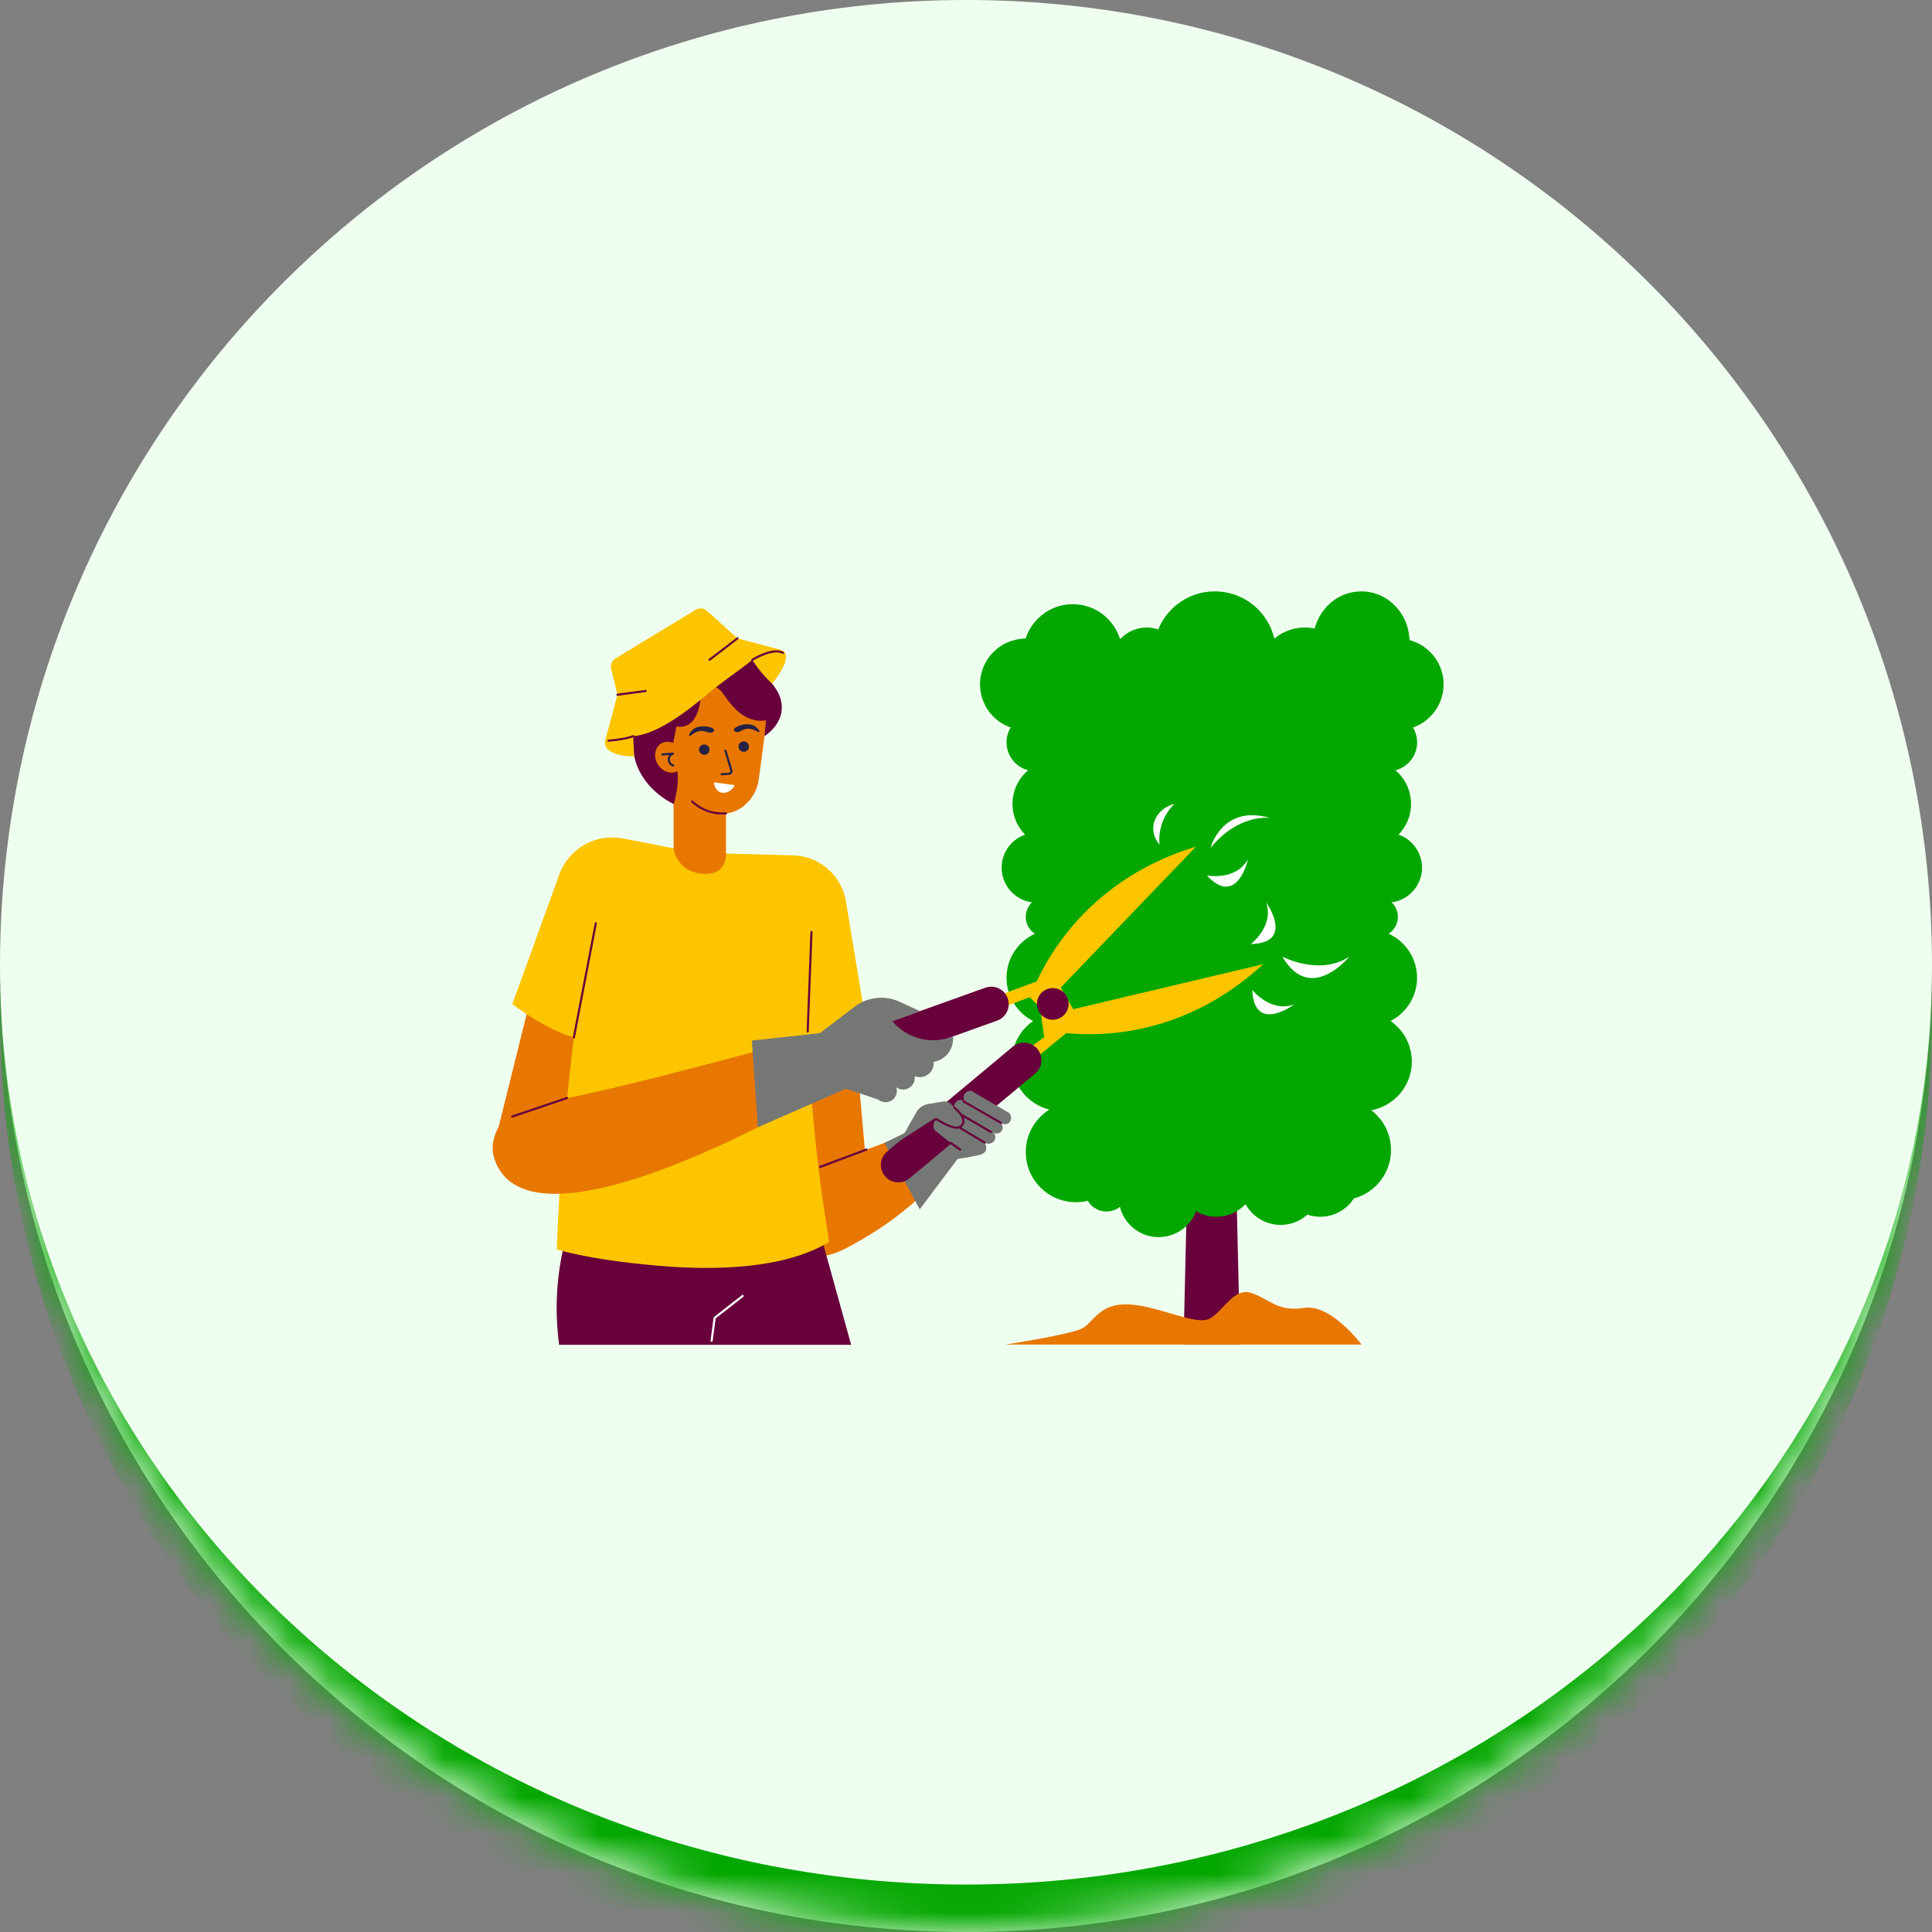
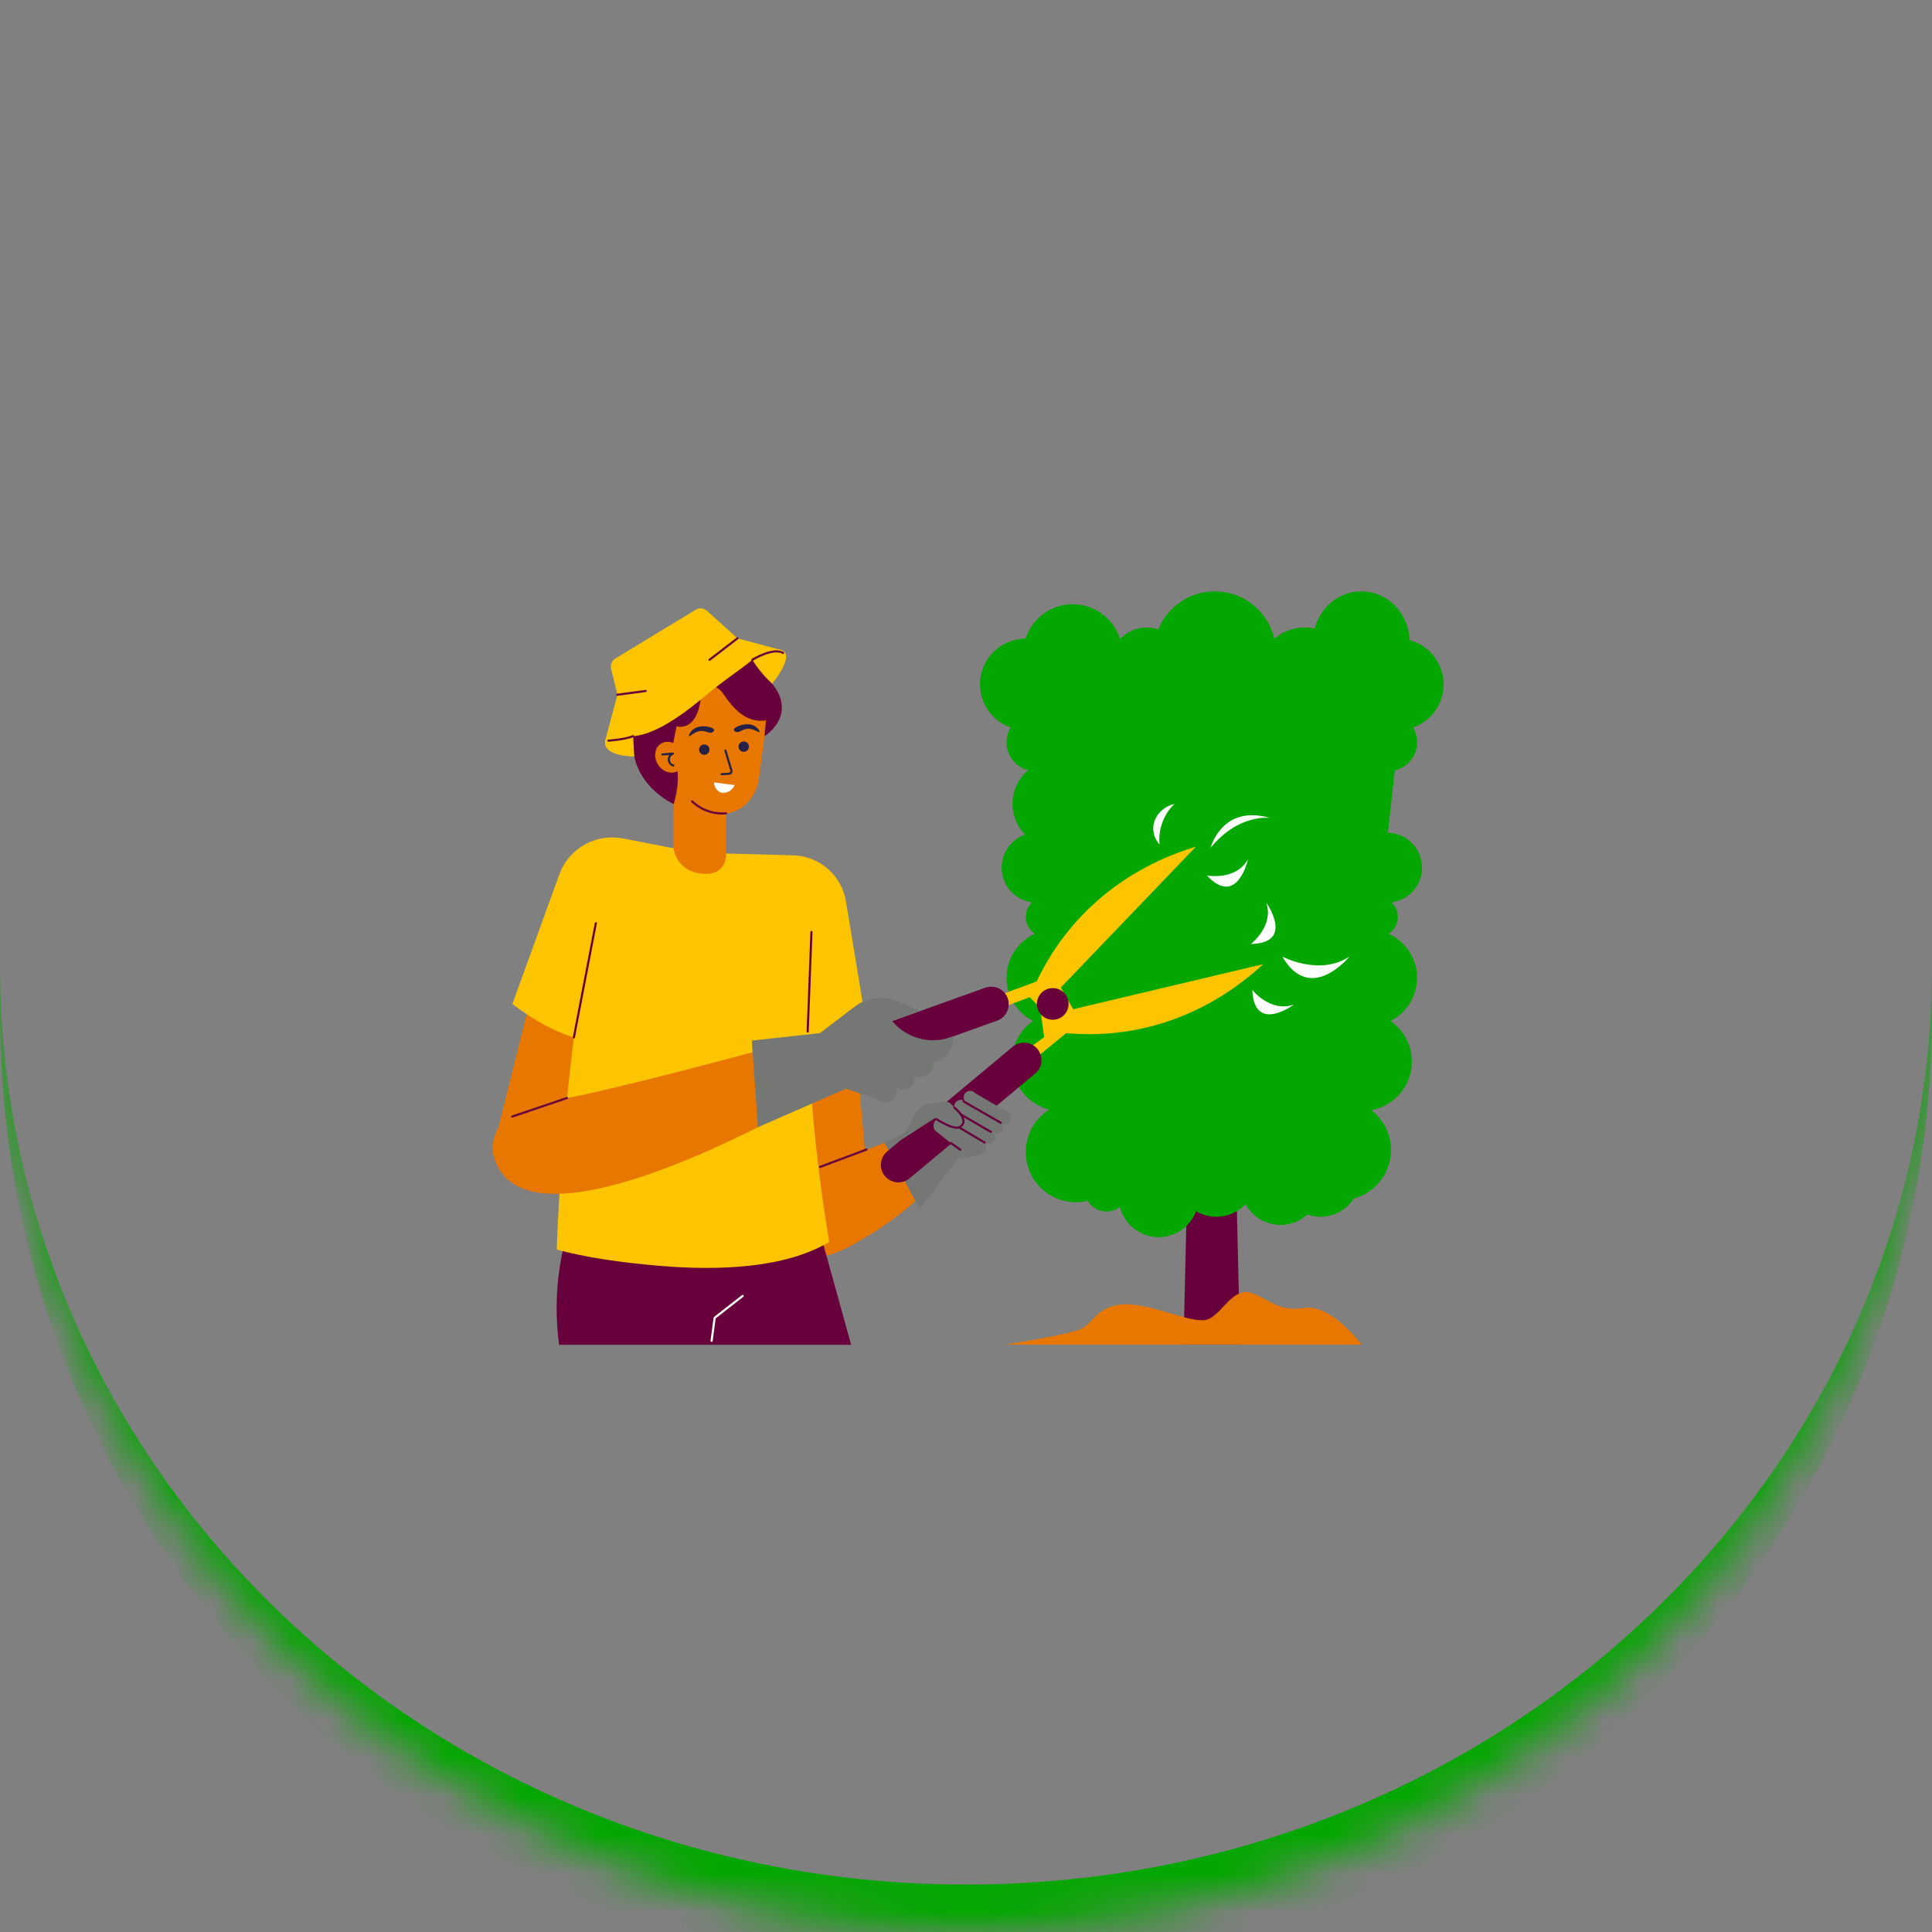
<svg xmlns="http://www.w3.org/2000/svg" width="50" height="50" viewBox="0 0 50 50" fill="none">
  <rect x="0" y="0" width="50" height="50" fill="#808080" stroke="none" />
  <mask id="path-1-inside-1_588_765" fill="white">
    <path d="M0 25C0 11.193 11.193 0 25 0C38.807 0 50 11.193 50 25C50 38.807 38.807 50 25 50C11.193 50 0 38.807 0 25Z" />
  </mask>
-   <path d="M0 25C0 11.193 11.193 0 25 0C38.807 0 50 11.193 50 25C50 38.807 38.807 50 25 50C11.193 50 0 38.807 0 25Z" fill="#EFFFEF" />
  <path d="M0 0H50H0ZM50 26.228C50 40.035 38.807 51.228 25 51.228C11.193 51.228 0 40.035 0 26.228V25C0 38.129 11.193 48.772 25 48.772C38.807 48.772 50 38.129 50 25V26.228ZM0 50V0V50ZM50 0V50V0Z" fill="#03A700" mask="url(#path-1-inside-1_588_765)" />
  <path d="M24.744 29.951C24.125 30.756 23.362 31.439 22.494 31.965C21.851 32.352 21.363 32.635 20.895 32.457C20.366 32.257 20.047 31.537 20.033 30.646L24.498 28.976L24.744 29.951Z" fill="#E87700" />
  <path d="M32.092 34.797H30.629L30.997 19.061H31.723L32.092 34.797Z" fill="#68003C" />
  <path d="M34.882 30.856H28.076L26.482 16.527H36.477L34.882 30.856Z" fill="#03A700" />
  <path d="M26.547 18.895C27.201 18.895 27.731 18.364 27.731 17.711C27.731 17.057 27.201 16.527 26.547 16.527C25.893 16.527 25.363 17.057 25.363 17.711C25.363 18.364 25.893 18.895 26.547 18.895Z" fill="#03A700" />
  <path d="M26.795 19.958C27.208 19.958 27.542 19.624 27.542 19.212C27.542 18.799 27.208 18.465 26.795 18.465C26.383 18.465 26.049 18.799 26.049 19.212C26.049 19.624 26.383 19.958 26.795 19.958Z" fill="#03A700" />
  <path d="M27.341 21.942C27.97 21.942 28.479 21.432 28.479 20.804C28.479 20.175 27.97 19.666 27.341 19.666C26.713 19.666 26.203 20.175 26.203 20.804C26.203 21.432 26.713 21.942 27.341 21.942Z" fill="#03A700" />
  <path d="M26.827 23.36C27.327 23.36 27.732 22.955 27.732 22.455C27.732 21.955 27.327 21.55 26.827 21.55C26.327 21.55 25.922 21.955 25.922 22.455C25.922 22.955 26.327 23.36 26.827 23.36Z" fill="#03A700" />
  <path d="M27.066 24.248C27.353 24.248 27.586 24.015 27.586 23.729C27.586 23.442 27.353 23.209 27.066 23.209C26.779 23.209 26.547 23.442 26.547 23.729C26.547 24.015 26.779 24.248 27.066 24.248Z" fill="#03A700" />
  <path d="M27.301 26.558C27.992 26.558 28.552 25.997 28.552 25.306C28.552 24.614 27.992 24.054 27.301 24.054C26.609 24.054 26.049 24.614 26.049 25.306C26.049 25.997 26.609 26.558 27.301 26.558Z" fill="#03A700" />
  <path d="M27.464 28.753C28.17 28.753 28.743 28.18 28.743 27.474C28.743 26.768 28.17 26.195 27.464 26.195C26.758 26.195 26.186 26.768 26.186 27.474C26.186 28.18 26.758 28.753 27.464 28.753Z" fill="#03A700" />
  <path d="M27.844 31.113C28.561 31.113 29.141 30.532 29.141 29.816C29.141 29.099 28.561 28.519 27.844 28.519C27.128 28.519 26.547 29.099 26.547 29.816C26.547 30.532 27.128 31.113 27.844 31.113Z" fill="#03A700" />
  <path d="M36.176 18.895C36.83 18.895 37.36 18.364 37.36 17.711C37.36 17.057 36.83 16.527 36.176 16.527C35.522 16.527 34.992 17.057 34.992 17.711C34.992 18.364 35.522 18.895 36.176 18.895Z" fill="#03A700" />
  <path d="M35.928 19.958C36.34 19.958 36.675 19.624 36.675 19.212C36.675 18.799 36.34 18.465 35.928 18.465C35.516 18.465 35.182 18.799 35.182 19.212C35.182 19.624 35.516 19.958 35.928 19.958Z" fill="#03A700" />
-   <path d="M35.38 21.942C36.009 21.942 36.518 21.432 36.518 20.804C36.518 20.175 36.009 19.666 35.38 19.666C34.752 19.666 34.242 20.175 34.242 20.804C34.242 21.432 34.752 21.942 35.38 21.942Z" fill="#03A700" />
  <path d="M35.897 23.36C36.397 23.36 36.802 22.955 36.802 22.455C36.802 21.955 36.397 21.55 35.897 21.55C35.397 21.55 34.992 21.955 34.992 22.455C34.992 22.955 35.397 23.36 35.897 23.36Z" fill="#03A700" />
  <path d="M35.656 24.248C35.943 24.248 36.176 24.015 36.176 23.729C36.176 23.442 35.943 23.209 35.656 23.209C35.369 23.209 35.137 23.442 35.137 23.729C35.137 24.015 35.369 24.248 35.656 24.248Z" fill="#03A700" />
  <path d="M35.422 26.558C36.113 26.558 36.673 25.997 36.673 25.306C36.673 24.614 36.113 24.054 35.422 24.054C34.73 24.054 34.17 24.614 34.17 25.306C34.17 25.997 34.73 26.558 35.422 26.558Z" fill="#03A700" />
  <path d="M35.259 28.753C35.965 28.753 36.538 28.18 36.538 27.474C36.538 26.768 35.965 26.195 35.259 26.195C34.553 26.195 33.98 26.768 33.98 27.474C33.98 28.18 34.553 28.753 35.259 28.753Z" fill="#03A700" />
  <path d="M34.702 31.06C35.418 31.06 35.999 30.479 35.999 29.763C35.999 29.046 35.418 28.466 34.702 28.466C33.985 28.466 33.404 29.046 33.404 29.763C33.404 30.479 33.985 31.06 34.702 31.06Z" fill="#03A700" />
  <path d="M28.637 31.354C28.945 31.354 29.195 31.104 29.195 30.796C29.195 30.487 28.945 30.237 28.637 30.237C28.328 30.237 28.078 30.487 28.078 30.796C28.078 31.104 28.328 31.354 28.637 31.354Z" fill="#03A700" />
  <path d="M29.986 32.017C30.557 32.017 31.019 31.555 31.019 30.985C31.019 30.414 30.557 29.951 29.986 29.951C29.416 29.951 28.953 30.414 28.953 30.985C28.953 31.555 29.416 32.017 29.986 32.017Z" fill="#03A700" />
  <path d="M31.48 31.49C32.051 31.49 32.513 31.027 32.513 30.457C32.513 29.886 32.051 29.424 31.48 29.424C30.91 29.424 30.447 29.886 30.447 30.457C30.447 31.027 30.91 31.49 31.48 31.49Z" fill="#03A700" />
  <path d="M33.141 31.701C33.711 31.701 34.173 31.238 34.173 30.668C34.173 30.097 33.711 29.635 33.141 29.635C32.57 29.635 32.107 30.097 32.107 30.668C32.107 31.238 32.57 31.701 33.141 31.701Z" fill="#03A700" />
  <path d="M34.17 31.49C34.74 31.49 35.203 31.027 35.203 30.457C35.203 29.886 34.74 29.424 34.17 29.424C33.599 29.424 33.137 29.886 33.137 30.457C33.137 31.027 33.599 31.49 34.17 31.49Z" fill="#03A700" />
  <path d="M27.763 18.197C28.47 18.197 29.043 17.624 29.043 16.917C29.043 16.21 28.47 15.637 27.763 15.637C27.056 15.637 26.482 16.21 26.482 16.917C26.482 17.624 27.056 18.197 27.763 18.197Z" fill="#03A700" />
  <path d="M29.677 18.11C30.194 18.11 30.613 17.692 30.613 17.175C30.613 16.659 30.194 16.24 29.677 16.24C29.161 16.24 28.742 16.659 28.742 17.175C28.742 17.692 29.161 18.11 29.677 18.11Z" fill="#03A700" />
  <path d="M31.439 18.465C32.312 18.465 33.019 17.757 33.019 16.885C33.019 16.012 32.312 15.305 31.439 15.305C30.567 15.305 29.859 16.012 29.859 16.885C29.859 17.757 30.567 18.465 31.439 18.465Z" fill="#03A700" />
  <path d="M33.767 18.689C34.444 18.689 34.992 18.141 34.992 17.464C34.992 16.788 34.444 16.24 33.767 16.24C33.091 16.24 32.543 16.788 32.543 17.464C32.543 18.141 33.091 18.689 33.767 18.689Z" fill="#03A700" />
  <path d="M35.23 17.899C35.919 17.899 36.477 17.319 36.477 16.602C36.477 15.886 35.919 15.305 35.23 15.305C34.541 15.305 33.982 15.886 33.982 16.602C33.982 17.319 34.541 17.899 35.23 17.899Z" fill="#03A700" />
  <path d="M17.432 20.072H18.789V22.612H17.432V20.072Z" fill="#E87700" />
  <path d="M19.82 18.539C19.801 18.277 19.717 18.024 19.576 17.802C19.435 17.581 19.241 17.398 19.012 17.27C18.782 17.142 18.525 17.073 18.262 17.069C18 17.065 17.74 17.126 17.507 17.247C17.274 17.368 17.075 17.545 16.927 17.762C16.779 17.979 16.688 18.23 16.661 18.491C16.634 18.752 16.672 19.016 16.772 19.259C16.872 19.501 17.031 19.715 17.234 19.882C17.275 19.958 17.316 20.025 17.353 20.082C17.665 20.565 18.054 21.07 18.656 21.062C19.166 21.077 19.571 20.654 19.636 20.172C19.834 18.69 19.836 18.742 19.82 18.539Z" fill="#E87700" />
  <path d="M19.248 19.457C19.322 19.457 19.382 19.397 19.382 19.322C19.382 19.248 19.322 19.188 19.248 19.188C19.174 19.188 19.113 19.248 19.113 19.322C19.113 19.397 19.174 19.457 19.248 19.457Z" fill="#262246" />
  <path d="M18.226 19.535C18.301 19.535 18.361 19.475 18.361 19.4C18.361 19.326 18.301 19.266 18.226 19.266C18.152 19.266 18.092 19.326 18.092 19.4C18.092 19.475 18.152 19.535 18.226 19.535Z" fill="#262246" />
  <path d="M18.676 20.064C18.669 20.064 18.662 20.061 18.656 20.056C18.651 20.051 18.648 20.044 18.648 20.037C18.648 20.03 18.651 20.023 18.656 20.018C18.662 20.012 18.669 20.01 18.676 20.01L18.866 19.998C18.872 19.997 18.878 19.995 18.883 19.993C18.888 19.99 18.892 19.986 18.896 19.981C18.899 19.976 18.901 19.97 18.902 19.964C18.903 19.958 18.903 19.952 18.901 19.947L18.747 19.433C18.745 19.426 18.746 19.419 18.75 19.413C18.753 19.406 18.759 19.401 18.765 19.399C18.772 19.397 18.78 19.398 18.786 19.401C18.793 19.405 18.798 19.41 18.8 19.417L18.954 19.931C18.958 19.945 18.959 19.959 18.956 19.973C18.954 19.987 18.949 20 18.941 20.012C18.933 20.023 18.922 20.033 18.91 20.04C18.897 20.047 18.884 20.051 18.869 20.052L18.676 20.064Z" fill="#262246" />
  <path d="M17.893 20.76C17.888 20.755 17.885 20.748 17.885 20.741C17.885 20.734 17.887 20.727 17.892 20.721C17.897 20.716 17.904 20.713 17.912 20.713C17.919 20.712 17.926 20.715 17.931 20.72C18.044 20.828 18.179 20.911 18.327 20.963C18.474 21.015 18.631 21.035 18.787 21.021C18.794 21.021 18.801 21.024 18.806 21.028C18.812 21.033 18.815 21.04 18.816 21.047C18.816 21.05 18.816 21.054 18.815 21.057C18.814 21.061 18.812 21.064 18.809 21.067C18.807 21.069 18.804 21.072 18.801 21.073C18.798 21.075 18.794 21.076 18.791 21.076C18.627 21.09 18.463 21.069 18.308 21.014C18.154 20.96 18.012 20.873 17.893 20.76Z" fill="#68003C" />
  <path d="M17.905 18.907C18.053 18.754 18.288 18.801 18.328 18.809C18.354 18.814 18.476 18.84 18.481 18.892C18.484 18.921 18.448 18.947 18.443 18.947C18.369 18.997 18.287 18.919 18.162 18.917C17.98 18.913 17.861 19.074 17.834 19.046C17.818 19.031 17.857 18.957 17.905 18.907Z" fill="#262246" />
  <path d="M19.563 18.813C19.393 18.685 19.168 18.769 19.131 18.782C19.106 18.792 18.989 18.837 18.992 18.889C18.992 18.918 19.033 18.937 19.038 18.939C19.12 18.977 19.189 18.887 19.312 18.865C19.491 18.833 19.634 18.974 19.655 18.942C19.669 18.922 19.619 18.856 19.563 18.813Z" fill="#262246" />
  <path d="M15.516 30.041C14.599 31.508 14.25 33.161 14.47 34.804H22.028L20.715 30.065L15.516 30.041Z" fill="#68003C" />
  <path d="M16.955 21.926L16.435 21.773C16.231 21.713 16.017 21.695 15.806 21.72C15.595 21.745 15.391 21.812 15.206 21.918C15.022 22.024 14.861 22.166 14.732 22.335C14.604 22.505 14.511 22.698 14.46 22.905L12.846 29.399L14.869 29.424L16.955 21.926Z" fill="#E87700" />
  <path d="M19.324 22.167L20.344 22.207C20.702 22.221 21.044 22.357 21.314 22.593C21.584 22.828 21.766 23.149 21.828 23.502C22.027 25.74 22.225 27.978 22.424 30.216L20.966 30.531L19.324 22.167Z" fill="#E87700" />
  <path d="M16.744 21.895L19.708 22.207C20.048 22.243 20.362 22.407 20.585 22.667C20.808 22.927 20.923 23.262 20.908 23.604C20.796 25.997 20.684 28.389 20.572 30.781L15.882 30.735L15.424 23.157C15.414 22.984 15.441 22.81 15.504 22.648C15.568 22.487 15.666 22.34 15.791 22.22C15.917 22.1 16.067 22.009 16.232 21.953C16.396 21.897 16.571 21.877 16.744 21.895Z" fill="#FDC500" />
  <path d="M26.023 34.797H35.237C35.237 34.797 34.448 33.741 33.756 33.848C33.065 33.955 32.87 33.629 32.395 33.465C31.919 33.301 31.652 33.957 31.292 34.132C30.932 34.306 29.98 33.794 29.214 33.758C28.448 33.721 28.302 34.22 28.009 34.378C27.715 34.535 26.023 34.797 26.023 34.797Z" fill="#E87700" />
  <path d="M15.424 23.157C14.863 26.189 14.524 29.257 14.408 32.338C15.13 32.537 16.032 32.672 17.072 32.76C18.548 32.885 20.31 32.835 21.46 32.141C21.011 29.47 20.819 26.761 20.887 24.053L15.424 23.157Z" fill="#FDC500" />
  <path d="M24.796 29.975L23.802 31.297L22.887 29.578L23.698 29.182L24.725 29.382L25.051 29.816L24.796 29.975Z" fill="#757775" />
  <path d="M32.69 24.953L27.771 26.119L27.267 25.238L25.547 25.872L25.711 26.159L26.648 25.808L27.586 26.737C29.506 26.914 31.304 26.238 32.69 24.953Z" fill="#FDC500" />
  <path d="M30.95 21.912L27.45 25.561L27.953 26.442L26.537 27.603L26.373 27.316L27.023 26.84L26.826 25.406C27.648 23.663 29.141 22.456 30.95 21.912Z" fill="#FDC500" />
  <path d="M21.257 27.563C21.237 27.507 21.228 27.447 21.231 27.388C21.234 27.328 21.248 27.27 21.274 27.216C21.299 27.163 21.335 27.114 21.379 27.075C21.423 27.035 21.474 27.004 21.53 26.983L25.5 25.562C25.556 25.542 25.616 25.533 25.675 25.536C25.734 25.539 25.793 25.553 25.846 25.578C25.9 25.604 25.948 25.64 25.988 25.684C26.028 25.728 26.059 25.779 26.079 25.835C26.099 25.891 26.108 25.95 26.105 26.01C26.102 26.069 26.087 26.127 26.062 26.181C26.037 26.235 26.001 26.283 25.957 26.323C25.913 26.363 25.861 26.394 25.805 26.414L21.836 27.836C21.78 27.856 21.72 27.864 21.661 27.862C21.602 27.859 21.544 27.844 21.49 27.819C21.436 27.794 21.388 27.758 21.348 27.714C21.308 27.67 21.277 27.619 21.257 27.563Z" fill="#68003C" />
  <path d="M22.902 30.438C22.979 30.53 23.089 30.587 23.208 30.598C23.328 30.609 23.447 30.572 23.539 30.496L26.778 27.794C26.826 27.757 26.866 27.711 26.895 27.658C26.925 27.605 26.944 27.546 26.95 27.486C26.957 27.425 26.951 27.364 26.933 27.306C26.916 27.248 26.887 27.194 26.848 27.147C26.809 27.1 26.761 27.062 26.707 27.034C26.653 27.006 26.594 26.99 26.533 26.985C26.472 26.981 26.412 26.989 26.354 27.008C26.296 27.028 26.243 27.059 26.198 27.099L22.959 29.8C22.867 29.877 22.81 29.987 22.799 30.107C22.788 30.226 22.825 30.345 22.902 30.438Z" fill="#68003C" />
  <path d="M27.245 26.391C27.472 26.391 27.655 26.208 27.655 25.982C27.655 25.755 27.472 25.572 27.245 25.572C27.019 25.572 26.836 25.755 26.836 25.982C26.836 26.208 27.019 26.391 27.245 26.391Z" fill="#68003C" />
  <path d="M21.369 26.721C17.789 27.697 15.247 28.349 14.153 28.51C13.925 28.544 13.233 28.645 12.919 29.14C12.899 29.17 12.65 29.577 12.795 29.991C13.583 32.366 19.248 29.459 21.395 28.212L21.369 26.721Z" fill="#E87700" />
  <path d="M17.582 21.983L16.12 21.699C15.78 21.632 15.428 21.689 15.126 21.86C14.825 22.03 14.594 22.303 14.476 22.628L13.26 25.984C13.26 25.984 14.42 26.903 15.33 26.932L17.582 21.983Z" fill="#FDC500" />
  <path d="M18.51 22.081L20.526 22.136C20.856 22.144 21.174 22.268 21.423 22.485C21.673 22.702 21.839 23 21.893 23.326L22.392 26.349C21.72 26.665 20.999 26.862 20.26 26.93L18.51 22.081Z" fill="#FDC500" />
-   <path d="M17.432 21.954C17.432 21.954 17.49 22.544 18.164 22.611C18.838 22.677 18.789 22.087 18.789 22.087C18.789 22.087 17.89 21.393 17.432 21.954Z" fill="#E87700" />
+   <path d="M17.432 21.954C17.432 21.954 17.49 22.544 18.164 22.611C18.838 22.677 18.789 22.087 18.789 22.087C18.789 22.087 17.89 21.393 17.432 21.954" fill="#E87700" />
  <path d="M14.852 26.875C14.848 26.875 14.844 26.874 14.84 26.872C14.836 26.871 14.833 26.868 14.831 26.865C14.828 26.862 14.826 26.858 14.825 26.854C14.824 26.851 14.824 26.846 14.825 26.842L15.393 23.889C15.395 23.882 15.399 23.876 15.405 23.872C15.411 23.868 15.418 23.866 15.425 23.867C15.432 23.869 15.438 23.873 15.443 23.879C15.447 23.885 15.448 23.892 15.447 23.9L14.879 26.853C14.878 26.859 14.874 26.865 14.869 26.869C14.864 26.873 14.858 26.875 14.852 26.875Z" fill="#68003C" />
  <path d="M20.875 26.695L20.973 24.121C20.973 24.113 20.976 24.106 20.981 24.101C20.987 24.096 20.994 24.093 21.001 24.093C21.008 24.093 21.015 24.096 21.02 24.101C21.025 24.106 21.028 24.113 21.028 24.121L20.93 26.695C20.93 26.703 20.927 26.709 20.922 26.715C20.917 26.72 20.91 26.723 20.902 26.723C20.895 26.723 20.888 26.72 20.883 26.715C20.878 26.709 20.875 26.703 20.875 26.695Z" fill="#68003C" />
  <path d="M20.8 27.057L22.117 26.054C22.281 25.929 22.476 25.851 22.681 25.828C22.886 25.806 23.093 25.839 23.281 25.925L23.808 26.168L23.089 26.425C23.276 26.649 23.529 26.808 23.811 26.88C24.094 26.951 24.392 26.931 24.663 26.823C24.679 26.976 24.636 27.129 24.543 27.251C24.45 27.373 24.315 27.456 24.163 27.482C24.169 27.544 24.159 27.606 24.134 27.662C24.109 27.718 24.07 27.767 24.02 27.805C23.971 27.842 23.913 27.865 23.852 27.873C23.791 27.882 23.729 27.874 23.671 27.851C23.68 27.91 23.671 27.97 23.646 28.024C23.621 28.078 23.581 28.123 23.53 28.154C23.479 28.185 23.421 28.2 23.361 28.198C23.302 28.195 23.245 28.176 23.196 28.141C23.216 28.202 23.216 28.267 23.195 28.327C23.175 28.387 23.135 28.439 23.083 28.475C23.03 28.511 22.967 28.528 22.904 28.525C22.84 28.522 22.779 28.498 22.73 28.458L21.895 28.176L19.613 29.172L20.8 27.057Z" fill="#757775" />
  <path d="M23.305 29.511L23.715 28.784C23.746 28.729 23.789 28.681 23.841 28.645C23.893 28.608 23.952 28.584 24.015 28.573L24.409 28.508C24.447 28.501 24.487 28.504 24.524 28.517C24.561 28.529 24.594 28.551 24.62 28.579L24.923 28.902C24.952 28.951 24.96 29.009 24.947 29.063C24.933 29.118 24.898 29.165 24.85 29.194C24.82 29.209 24.788 29.217 24.756 29.218C24.723 29.219 24.691 29.212 24.661 29.199C24.631 29.186 24.604 29.166 24.583 29.141C24.562 29.116 24.547 29.087 24.538 29.055L24.195 28.938L23.305 29.511Z" fill="#757775" />
  <path d="M24.577 30.018C24.863 29.987 25.09 29.946 25.252 29.912C25.367 29.888 25.479 29.861 25.516 29.774C25.525 29.74 25.527 29.703 25.521 29.668C25.516 29.633 25.502 29.599 25.482 29.57C25.522 29.596 25.57 29.605 25.617 29.597C25.664 29.588 25.705 29.562 25.733 29.524C25.752 29.491 25.761 29.454 25.758 29.417C25.755 29.38 25.74 29.344 25.716 29.316C25.746 29.332 25.78 29.338 25.814 29.334C25.848 29.33 25.879 29.316 25.904 29.293C25.934 29.261 25.95 29.219 25.95 29.175C25.949 29.132 25.932 29.09 25.901 29.059C25.93 29.081 25.966 29.093 26.002 29.094C26.039 29.095 26.075 29.085 26.106 29.065C26.124 29.049 26.139 29.029 26.15 29.006C26.16 28.984 26.166 28.96 26.167 28.935C26.168 28.91 26.164 28.886 26.155 28.863C26.146 28.84 26.133 28.818 26.116 28.801L25.236 28.29C25.221 28.273 25.203 28.258 25.182 28.248C25.161 28.237 25.138 28.232 25.115 28.231C25.091 28.23 25.068 28.233 25.046 28.242C25.025 28.25 25.005 28.263 24.988 28.28C24.972 28.296 24.959 28.316 24.951 28.338C24.942 28.36 24.938 28.383 24.939 28.406C24.94 28.429 24.946 28.452 24.956 28.473C24.966 28.494 24.981 28.513 24.999 28.528C24.97 28.493 24.929 28.471 24.885 28.466C24.84 28.461 24.796 28.474 24.76 28.501C24.724 28.528 24.701 28.569 24.695 28.613C24.688 28.657 24.699 28.702 24.725 28.739C24.709 28.722 24.689 28.708 24.668 28.699C24.646 28.69 24.622 28.685 24.599 28.685C24.575 28.686 24.551 28.691 24.53 28.701C24.508 28.711 24.489 28.725 24.473 28.742C24.457 28.76 24.445 28.781 24.438 28.803C24.43 28.826 24.428 28.85 24.43 28.873C24.432 28.897 24.439 28.92 24.451 28.94C24.462 28.961 24.478 28.979 24.497 28.994C24.464 28.961 24.42 28.941 24.374 28.936C24.328 28.931 24.281 28.942 24.242 28.967C24.198 29 24.169 29.049 24.16 29.103C24.152 29.158 24.166 29.213 24.198 29.257L24.602 29.578L24.577 30.018Z" fill="#757775" />
  <path d="M13.259 28.924C13.251 28.925 13.244 28.924 13.238 28.919C13.232 28.915 13.228 28.909 13.227 28.901C13.226 28.894 13.227 28.887 13.232 28.881C13.236 28.875 13.243 28.871 13.25 28.869L14.666 28.39C14.669 28.389 14.673 28.389 14.676 28.389C14.68 28.389 14.684 28.39 14.687 28.392C14.69 28.393 14.693 28.395 14.695 28.398C14.698 28.401 14.7 28.404 14.701 28.407C14.703 28.414 14.702 28.422 14.699 28.428C14.696 28.435 14.69 28.44 14.683 28.442C13.165 28.958 13.266 28.924 13.259 28.924Z" fill="#68003C" />
  <path d="M21.23 30.226C21.223 30.227 21.215 30.225 21.209 30.221C21.203 30.217 21.199 30.211 21.198 30.203C21.196 30.196 21.198 30.189 21.202 30.183C21.206 30.177 21.213 30.172 21.22 30.171L22.414 29.724C22.417 29.723 22.421 29.722 22.424 29.722C22.428 29.723 22.432 29.723 22.435 29.725C22.438 29.726 22.441 29.728 22.444 29.731C22.446 29.734 22.448 29.737 22.45 29.74C22.452 29.747 22.451 29.755 22.448 29.761C22.445 29.768 22.44 29.773 22.433 29.776C21.153 30.256 21.238 30.226 21.23 30.226Z" fill="#68003C" />
  <path d="M24.761 29.211C24.571 29.211 24.269 29.017 24.228 28.992C24.223 28.988 24.219 28.982 24.217 28.975C24.216 28.968 24.217 28.961 24.221 28.955C24.225 28.949 24.231 28.945 24.238 28.943C24.244 28.942 24.252 28.943 24.258 28.946C24.371 29.019 24.69 29.199 24.813 29.148C24.836 29.14 24.857 29.126 24.873 29.108C24.89 29.09 24.901 29.067 24.906 29.044C24.915 28.989 24.897 28.872 24.681 28.685C24.679 28.683 24.677 28.68 24.675 28.677C24.673 28.674 24.672 28.67 24.672 28.667C24.672 28.663 24.672 28.66 24.673 28.656C24.675 28.653 24.676 28.65 24.679 28.647C24.684 28.642 24.69 28.638 24.698 28.638C24.705 28.637 24.712 28.64 24.718 28.644C24.941 28.837 24.973 28.972 24.96 29.052C24.951 29.097 24.926 29.138 24.889 29.167C24.853 29.196 24.807 29.212 24.761 29.211Z" fill="#68003C" />
  <path d="M25.901 29.086C25.89 29.086 25.956 29.121 24.922 28.528C24.919 28.526 24.916 28.524 24.914 28.521C24.912 28.518 24.91 28.515 24.909 28.511C24.908 28.508 24.908 28.504 24.909 28.501C24.909 28.497 24.91 28.494 24.912 28.491C24.916 28.485 24.922 28.48 24.928 28.478C24.936 28.476 24.943 28.477 24.949 28.48L25.915 29.035C25.92 29.038 25.925 29.043 25.927 29.048C25.93 29.054 25.93 29.06 25.928 29.066C25.927 29.072 25.923 29.077 25.918 29.081C25.913 29.084 25.907 29.087 25.901 29.086Z" fill="#68003C" />
  <path d="M25.642 29.32C25.631 29.32 25.683 29.349 24.855 28.866C24.849 28.862 24.846 28.857 24.844 28.85C24.843 28.843 24.844 28.836 24.848 28.831C24.851 28.825 24.856 28.82 24.863 28.818C24.869 28.816 24.876 28.817 24.882 28.819L25.657 29.269C25.663 29.272 25.667 29.277 25.67 29.282C25.672 29.288 25.672 29.295 25.671 29.301C25.669 29.307 25.665 29.312 25.66 29.316C25.655 29.319 25.648 29.321 25.642 29.32Z" fill="#68003C" />
  <path d="M25.483 29.597C25.471 29.597 25.513 29.62 24.836 29.217C24.829 29.214 24.825 29.207 24.823 29.201C24.821 29.193 24.822 29.186 24.826 29.18C24.83 29.174 24.836 29.169 24.843 29.167C24.85 29.166 24.857 29.167 24.864 29.17L25.496 29.546C25.502 29.549 25.506 29.554 25.508 29.559C25.51 29.565 25.51 29.571 25.509 29.577C25.507 29.582 25.504 29.587 25.499 29.591C25.494 29.595 25.489 29.597 25.483 29.597Z" fill="#68003C" />
  <path d="M24.85 29.78C24.838 29.78 24.858 29.792 24.588 29.601C24.582 29.597 24.578 29.59 24.577 29.583C24.575 29.576 24.577 29.569 24.581 29.563C24.585 29.557 24.592 29.553 24.599 29.551C24.606 29.55 24.613 29.552 24.619 29.556L24.866 29.73C24.87 29.733 24.874 29.738 24.876 29.744C24.878 29.749 24.878 29.755 24.876 29.761C24.874 29.766 24.871 29.771 24.866 29.774C24.861 29.778 24.856 29.78 24.85 29.78Z" fill="#68003C" />
  <path d="M18.416 34.726C18.412 34.726 18.408 34.725 18.404 34.723C18.401 34.722 18.398 34.719 18.395 34.717C18.393 34.714 18.391 34.71 18.39 34.706C18.389 34.703 18.388 34.699 18.389 34.695C18.475 34.046 18.465 34.093 18.478 34.084L19.204 33.517C19.209 33.512 19.217 33.51 19.224 33.511C19.231 33.512 19.238 33.516 19.242 33.522C19.247 33.527 19.249 33.535 19.248 33.542C19.247 33.549 19.243 33.556 19.238 33.56L18.521 34.12L18.444 34.703C18.443 34.709 18.439 34.715 18.434 34.719C18.429 34.724 18.422 34.726 18.416 34.726Z" fill="white" />
  <path d="M21.369 26.721L19.457 26.93L19.614 29.171L21.395 28.212L21.369 26.721Z" fill="#757775" />
  <path d="M17.362 19.536L17.509 18.796C17.509 18.796 18.114 18.999 18.154 17.831C18.154 17.831 18.467 17.584 18.722 17.962C18.977 18.34 19.309 18.718 19.824 18.644L19.784 19.052C19.784 19.052 20.251 18.77 20.233 18.286C20.215 17.802 19.812 17.56 19.468 17.075C19.124 16.59 18.13 16.669 17.827 16.906C17.663 16.914 16.915 16.971 16.505 17.548C16.336 17.786 16.081 18.313 16.294 18.594C16.335 18.647 16.39 18.69 16.452 18.717C16.366 18.996 16.353 19.294 16.415 19.579C16.591 20.389 17.328 20.758 17.435 20.81C17.433 20.81 17.723 19.94 17.362 19.536Z" fill="#68003C" />
  <path d="M17.548 19.949C17.714 19.845 17.75 19.603 17.629 19.409C17.507 19.214 17.274 19.14 17.108 19.244C16.941 19.348 16.905 19.59 17.027 19.785C17.149 19.98 17.382 20.053 17.548 19.949Z" fill="#E87700" />
  <path d="M17.425 19.839C17.395 19.832 17.366 19.817 17.343 19.796C17.319 19.774 17.301 19.747 17.291 19.718C17.281 19.688 17.278 19.656 17.283 19.624C17.288 19.593 17.301 19.564 17.321 19.539L17.145 19.552C17.138 19.552 17.131 19.55 17.125 19.545C17.119 19.541 17.116 19.534 17.115 19.527C17.115 19.52 17.117 19.513 17.122 19.507C17.127 19.502 17.133 19.498 17.14 19.498L17.406 19.477C17.413 19.475 17.421 19.477 17.427 19.48C17.434 19.484 17.438 19.491 17.44 19.498C17.442 19.505 17.441 19.513 17.437 19.519C17.433 19.526 17.427 19.53 17.419 19.532C17.393 19.543 17.37 19.561 17.355 19.586C17.34 19.61 17.334 19.639 17.336 19.667C17.338 19.696 17.349 19.723 17.368 19.745C17.386 19.766 17.411 19.782 17.439 19.788C17.444 19.791 17.448 19.796 17.45 19.802C17.453 19.807 17.453 19.813 17.451 19.819C17.45 19.825 17.447 19.83 17.442 19.833C17.437 19.837 17.431 19.839 17.425 19.839Z" fill="#262246" />
  <path d="M16.414 19.579C16.414 19.579 15.622 19.584 15.657 19.196C15.692 18.809 17.029 19.087 18.048 18.025C19.068 16.963 19.886 16.689 20.236 16.829C20.585 16.97 19.983 17.693 19.983 17.693C19.785 17.512 19.613 17.305 19.471 17.077C19.168 17.324 18.823 17.552 18.481 17.823C18.14 18.093 17.165 18.991 16.386 19.053L16.414 19.579Z" fill="#FDC500" />
  <path d="M15.654 19.195L15.98 17.98L15.816 17.317C15.803 17.264 15.807 17.209 15.827 17.159C15.848 17.109 15.884 17.067 15.93 17.039L18.003 15.781C18.049 15.753 18.102 15.741 18.155 15.746C18.209 15.751 18.259 15.773 18.299 15.809L19.084 16.52L20.236 16.828C19.608 16.919 19.192 17.134 18.928 17.311C18.351 17.699 18.217 18.105 17.451 18.514C17.133 18.684 16.391 18.992 15.654 19.195Z" fill="#FDC500" />
  <path d="M15.748 19.141C15.752 19.141 16.167 19.111 16.375 19.026C16.381 19.024 16.388 19.025 16.394 19.028C16.401 19.031 16.405 19.036 16.408 19.042C16.411 19.048 16.411 19.055 16.409 19.062C16.406 19.068 16.402 19.073 16.396 19.077C16.177 19.165 15.769 19.194 15.751 19.195C15.748 19.196 15.744 19.196 15.74 19.195C15.736 19.194 15.732 19.192 15.729 19.19C15.726 19.188 15.724 19.185 15.722 19.181C15.72 19.178 15.719 19.174 15.719 19.17C15.719 19.166 15.719 19.163 15.72 19.159C15.722 19.155 15.724 19.152 15.727 19.149C15.729 19.147 15.733 19.144 15.736 19.143C15.74 19.142 15.744 19.141 15.748 19.141Z" fill="#68003C" />
  <path d="M19.456 17.052C19.478 17.038 20.009 16.714 20.28 16.875C20.286 16.879 20.29 16.885 20.292 16.892C20.294 16.898 20.293 16.906 20.289 16.912C20.286 16.918 20.28 16.923 20.273 16.925C20.265 16.927 20.258 16.926 20.252 16.922C20.009 16.778 19.49 17.096 19.486 17.099C19.48 17.103 19.472 17.104 19.465 17.102C19.458 17.101 19.452 17.097 19.448 17.09C19.444 17.084 19.442 17.077 19.444 17.07C19.445 17.062 19.45 17.056 19.456 17.052Z" fill="#68003C" />
  <path d="M18.362 17.103C18.356 17.103 18.35 17.101 18.346 17.098C18.341 17.095 18.337 17.09 18.335 17.085C18.334 17.079 18.334 17.073 18.335 17.068C18.337 17.062 18.34 17.057 18.345 17.054L19.067 16.499C19.07 16.496 19.073 16.494 19.077 16.493C19.081 16.492 19.084 16.492 19.088 16.492C19.092 16.492 19.095 16.494 19.099 16.495C19.102 16.497 19.105 16.5 19.107 16.503C19.109 16.506 19.111 16.509 19.112 16.512C19.113 16.516 19.113 16.52 19.112 16.524C19.112 16.527 19.11 16.531 19.108 16.534C19.106 16.537 19.104 16.54 19.101 16.542C18.329 17.135 18.376 17.103 18.362 17.103Z" fill="#68003C" />
  <path d="M15.98 18.007C15.973 18.008 15.966 18.005 15.961 18C15.955 17.996 15.952 17.989 15.951 17.982C15.951 17.974 15.953 17.967 15.958 17.962C15.963 17.956 15.969 17.953 15.977 17.952L16.706 17.856C16.713 17.855 16.721 17.857 16.727 17.861C16.732 17.866 16.736 17.872 16.737 17.879C16.738 17.887 16.736 17.894 16.732 17.9C16.727 17.906 16.721 17.909 16.713 17.91C15.969 18.009 15.986 18.007 15.98 18.007Z" fill="#68003C" />
  <path d="M18.48 20.248L19.013 20.318C18.936 20.49 18.751 20.557 18.626 20.498C18.581 20.473 18.544 20.437 18.519 20.393C18.493 20.349 18.48 20.299 18.48 20.248Z" fill="white" />
  <path d="M31.33 21.942C31.33 21.942 31.622 20.807 32.868 21.169C32.868 21.169 32.06 21.045 31.33 21.942Z" fill="white" />
  <path d="M33.188 24.758C33.188 24.758 34.15 25.267 34.92 24.758C34.92 24.758 33.914 26.006 33.188 24.758Z" fill="white" />
  <path d="M30.009 21.857C29.664 21.455 29.9 20.927 30.396 20.804C30.256 20.939 30.149 21.103 30.082 21.286C30.015 21.468 29.99 21.664 30.009 21.857Z" fill="white" />
  <path d="M31.234 22.657C31.234 22.657 31.98 22.802 32.297 22.239C32.3 22.239 32.019 23.497 31.234 22.657Z" fill="white" />
  <path d="M32.371 24.43C32.371 24.43 32.978 23.972 32.771 23.36C32.771 23.359 33.519 24.41 32.371 24.43Z" fill="white" />
  <path d="M32.41 25.621C32.41 25.621 32.883 26.216 33.49 25.996C33.49 25.996 32.457 26.768 32.41 25.621Z" fill="white" />
</svg>